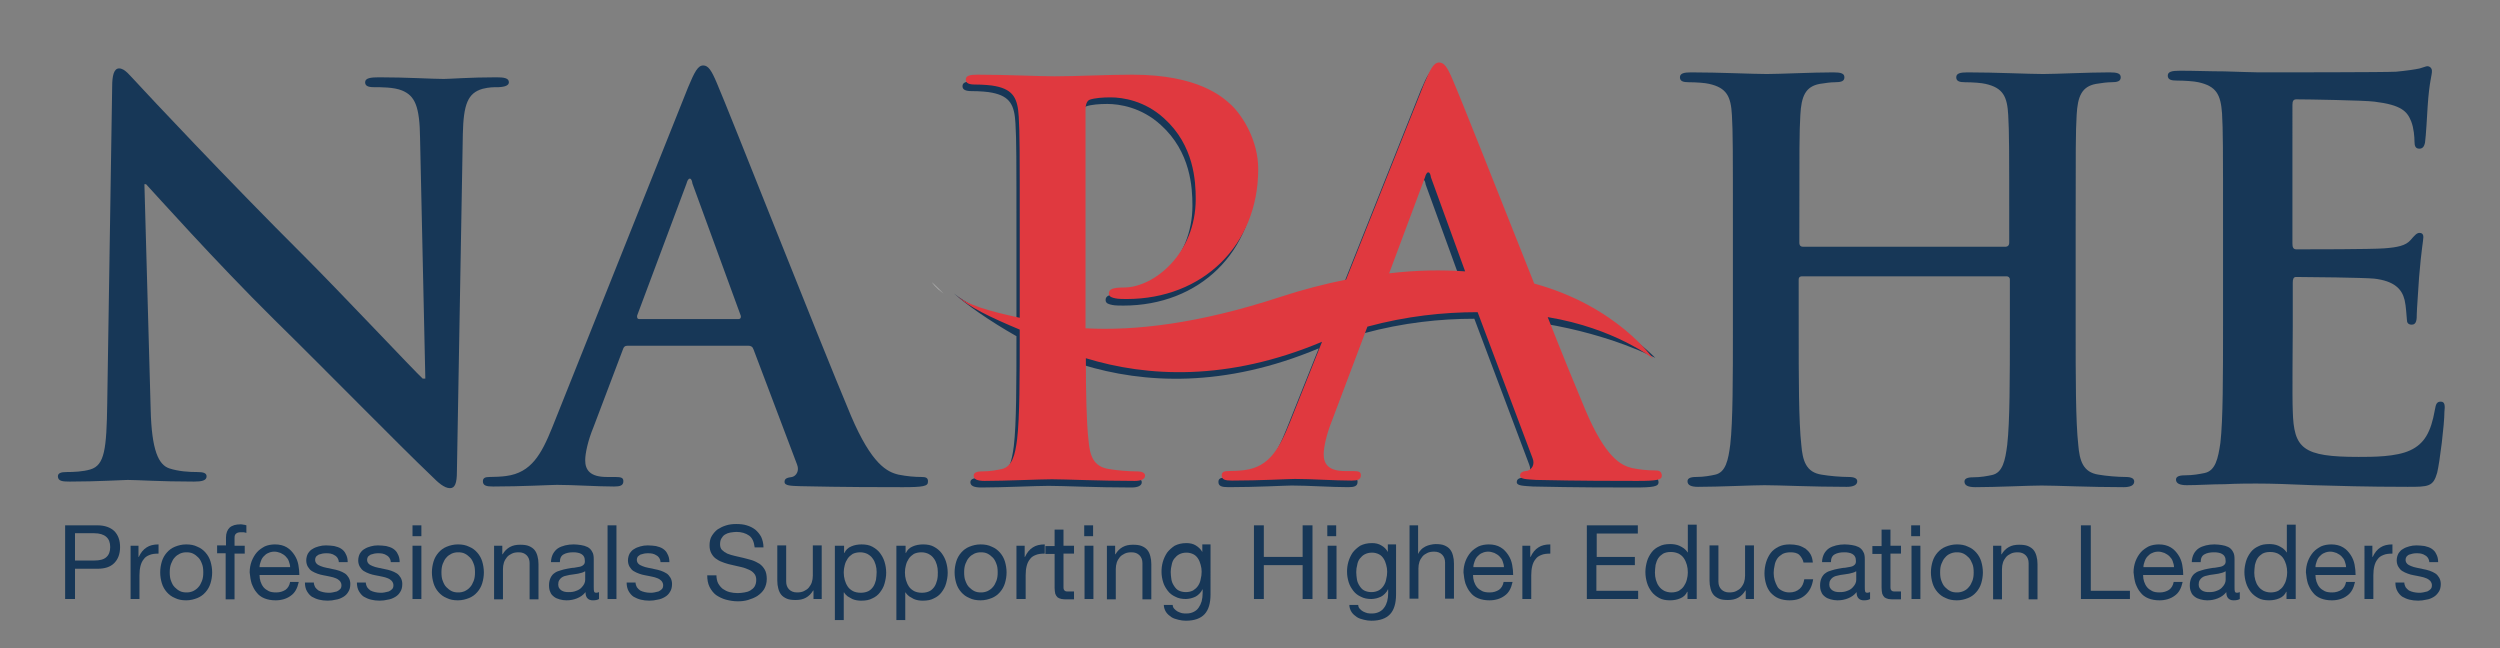
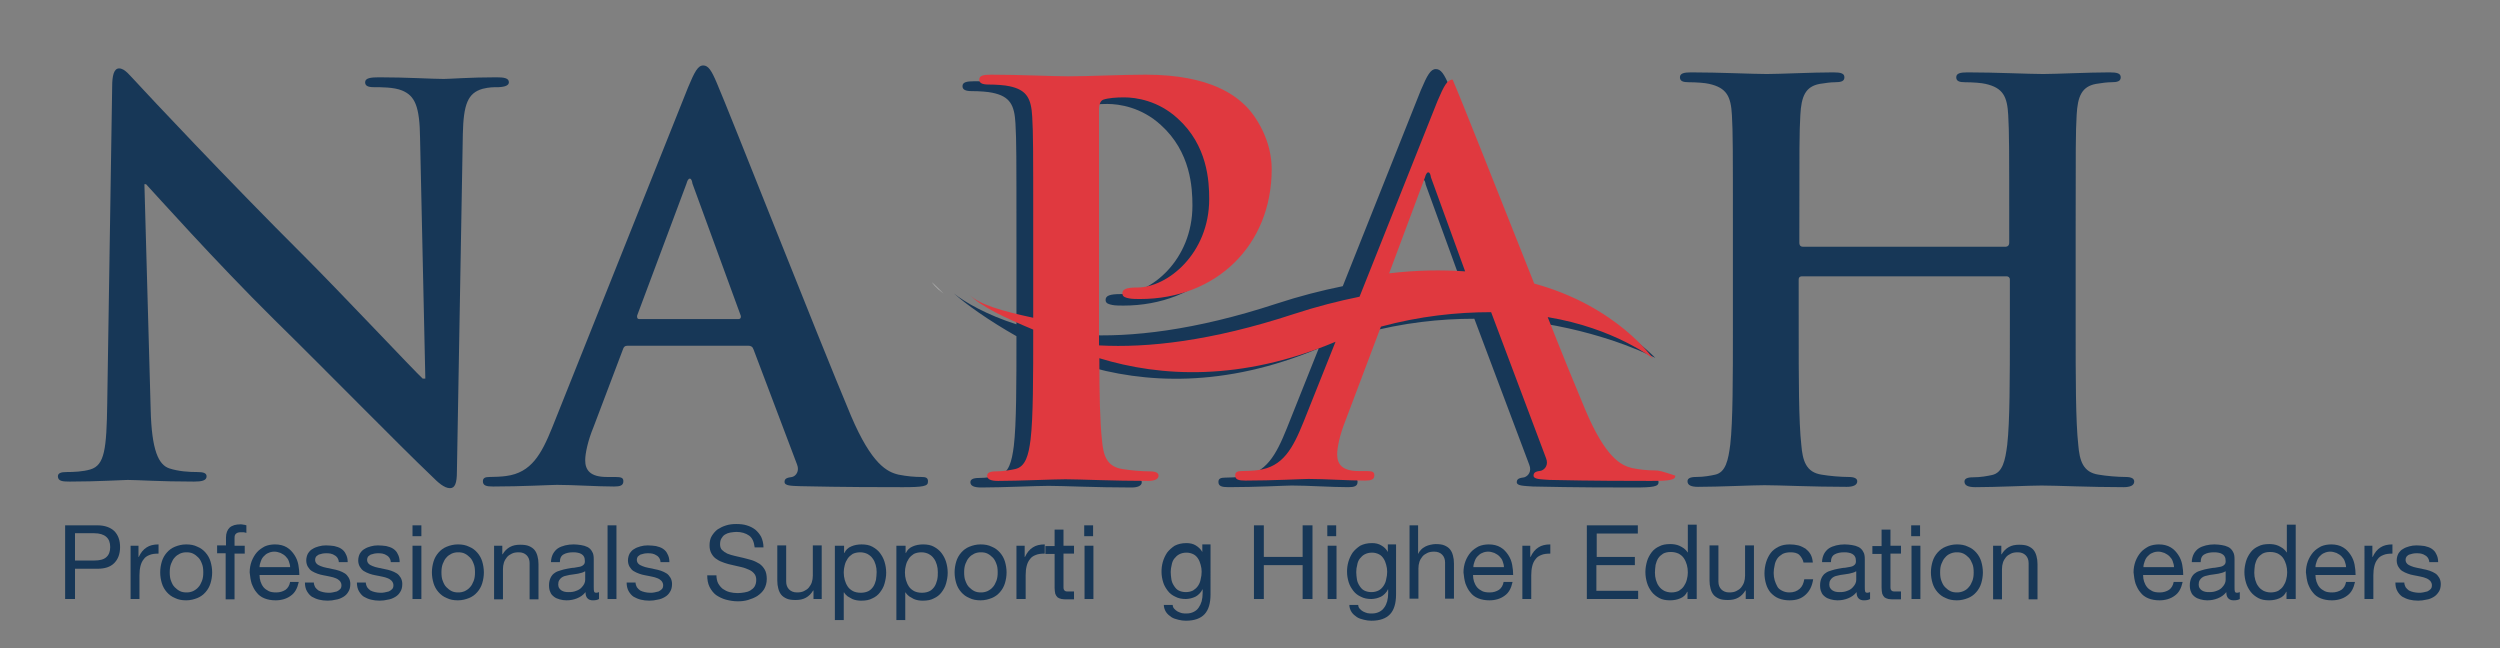
<svg xmlns="http://www.w3.org/2000/svg" version="1.1" x="0px" y="0px" viewBox="0 0 760 197" style="enable-background:new 0 0 760 197;" xml:space="preserve">
  <rect x="0" y="0" width="760" height="197" fill="#808080" stroke="none" />
  <style type="text/css">
	.st0{display:none;fill:#173757;}
	.st1{display:none;fill:#1E2A70;}
	.st2{fill:#FFFFFF;}
	.st3{fill:#E0393F;}
	.st4{fill:#173757;}
</style>
  <g id="Layer_1">
</g>
  <g id="Layer_2">
    <path class="st4" d="M154.7,25c0-1.3-1.6-1.5-3.8-1.5c-8,0-14.2,0.5-16,0.5c-3.4,0-11.3-0.5-19.7-0.5c-2.4,0-4.2,0.2-4.2,1.5   c0,1,0.7,1.5,2.6,1.5c2.3,0,6.2,0,8.6,1c3.9,1.6,5.4,4.7,5.5,14.6l1.6,73h-0.8c-2.8-2.6-24.8-26-35.9-37.1   C68.9,54.4,44.1,27.9,42.2,25.8c-2.8-2.9-4.2-5-6-5c-1.6,0-2.1,2.3-2.1,5.5l-1.5,96.2c-0.2,14.1-0.8,18.9-5.1,20.2   c-2.3,0.7-5.2,0.8-7.3,0.8c-1.6,0-2.6,0.3-2.6,1.3c0,1.5,1.5,1.6,3.6,1.6c8.5,0,16.1-0.5,17.6-0.5c3.1,0,9.6,0.5,20.2,0.5   c2.3,0,3.8-0.3,3.8-1.6c0-1-1-1.3-2.8-1.3c-2.6,0-5.7-0.2-8.5-1.1c-3.3-1.1-5.4-5.4-5.7-18L43.9,56h0.5c2.9,3.1,21,23.4,38.8,41   c17,16.7,37.8,38,48.1,47.8c1.8,1.8,3.7,3.6,5.5,3.6c1.5,0,2.1-1.5,2.1-5l1.8-102.6c0.2-9.1,1.5-12.5,6-13.8c2-0.5,3.3-0.5,4.9-0.5   C153.7,26.4,154.7,25.9,154.7,25z" />
    <path class="st4" d="M280.1,145c-2,0-4.4-0.2-6.9-0.7c-3.5-0.8-8.2-3.1-14.5-17.9c-10.5-25-36.9-92.2-40.8-101.2   c-1.6-3.8-2.6-5.3-4.1-5.3c-1.6,0-2.6,1.8-4.6,6.6l-41.3,103.4c-3.3,8.2-6.4,13.8-14,14.8c-1.3,0.2-3.6,0.3-5.1,0.3   c-1.3,0-2,0.3-2,1.3c0,1.3,1,1.6,3.1,1.6c8.6,0,17.6-0.5,19.4-0.5c5.1,0,12.2,0.5,17.4,0.5c1.8,0,2.8-0.3,2.8-1.6   c0-1-0.5-1.3-2.5-1.3h-2.5c-5.1,0-6.6-2.1-6.6-5.1c0-2,0.8-5.9,2.5-10l8.9-23.5c0.3-1,0.7-1.3,1.5-1.3h36.7c0.8,0,1.3,0.3,1.6,1.2   l13.2,34.9c0.8,2-0.3,3.5-1.5,3.8c-1.6,0.2-2.3,0.5-2.3,1.5c0,1.2,2,1.2,4.9,1.3c13.2,0.3,25.2,0.3,31.1,0.3c6.1,0,7.6-0.3,7.6-1.6   C282.2,145.2,281.4,145,280.1,145z M224.4,97h-30c-0.7,0-0.8-0.5-0.7-1.1l15-40.1c0.2-0.7,0.5-1.5,1-1.5c0.5,0,0.7,0.8,0.8,1.5   L225.2,96C225.3,96.5,225.2,97,224.4,97z" />
    <path class="st4" d="M502,145c-2,0-4.4-0.2-6.8-0.7c-3.4-0.8-8.1-3.1-14.3-17.8c-2.9-6.9-7-16.9-11.4-28.1   c20.5,3.4,33.7,10.4,33.7,10.4s-12.6-13.7-37.8-20.6c-10.7-26.9-22.3-56.3-24.8-62c-1.6-3.8-2.6-5.2-4.1-5.2   c-1.6,0-2.6,1.8-4.6,6.5l-23.7,59.5c-6.4,1.3-13.1,3-20.1,5.3c-25,8.2-44.3,10.3-59.1,9.5c0-0.4,0-0.8,0-1.2V35.4   c0-1.8,0.5-2.8,1.3-3.1c1.5-0.5,3.9-0.7,6.3-0.7c3.7,0,10.4,1,16.3,6.4c9.1,8.2,9.6,19.1,9.6,24.5c0,16.6-12.7,26.9-21.8,26.9   c-3.4,0-4.6,0.5-4.6,1.8c0,1.1,1.1,1.3,2,1.5c0.8,0.2,2.6,0.2,3.4,0.2c23.1,0,40-16.3,40-39.5c0-8.6-4.6-16-8.1-19.4   c-2.6-2.4-9.9-9.3-30.2-9.3c-7.5,0-16.9,0.5-23.6,0.5c-4.6,0-14.8-0.5-23.4-0.5c-2.4,0-3.6,0.3-3.6,1.5c0,1.1,1,1.5,2.8,1.5   c2.3,0,5,0.2,6.3,0.5c5.4,1.1,6.7,3.8,7,9.3c0.3,5.2,0.3,9.8,0.3,34.6v26.5c-8.8-2.8-15.7-6.7-19-9.4c3.5,3.2,10.7,8.3,19,13   c0,14.4,0,26.7-0.8,33.4c-0.6,4.7-1.5,8.3-4.7,9c-1.5,0.3-3.4,0.7-5.9,0.7c-1.9,0-2.6,0.5-2.6,1.3c0,1.1,1.1,1.6,3.3,1.6   c6.5,0,16.7-0.5,20.5-0.5c4.2,0,14.5,0.5,25.2,0.5c1.8,0,3.1-0.5,3.1-1.6c0-0.8-0.8-1.3-2.6-1.3c-2.4,0-6-0.3-8.3-0.7   c-4.9-0.7-5.9-4.2-6.3-8.8c-0.6-5.4-0.8-14.2-0.8-24.9c18.6,5.7,43,7.1,71.8-5c0,0,0,0,0,0l-9.7,24.3c-3.3,8.2-6.3,13.7-13.8,14.7   c-1.3,0.2-3.6,0.3-5,0.3c-1.3,0-2,0.3-2,1.3c0,1.3,1,1.6,3.1,1.6c8.5,0,17.4-0.5,19.2-0.5c5,0,12,0.5,17.2,0.5   c1.8,0,2.8-0.3,2.8-1.6c0-1-0.5-1.3-2.4-1.3h-2.4c-5,0-6.5-2.1-6.5-5.1c0-2,0.8-5.9,2.4-9.9l10.9-28.9c11.8-3.2,23.1-4.4,33.5-4.4   l16.7,44.4c0.8,2-0.3,3.4-1.5,3.8c-1.6,0.2-2.3,0.5-2.3,1.5c0,1.1,2,1.1,4.9,1.3c13,0.3,24.9,0.3,30.7,0.3c6,0,7.5-0.3,7.5-1.6   C504.1,145.2,503.3,145,502,145z M431.6,56.1c0.2-0.7,0.5-1.5,1-1.5c0.5,0,0.7,0.8,0.8,1.5l10.4,28.6c-7.1-0.5-14.8-0.4-23.1,0.6   L431.6,56.1z" />
-     <path class="st3" d="M503,143c-2,0-4.4-0.2-6.8-0.7c-3.4-0.8-8.1-3.1-14.3-17.8c-2.9-6.9-7-16.9-11.4-28.1   c20.5,3.4,32,12.6,32,12.6s-10.9-15.9-36.1-22.8c-10.7-26.9-22.3-56.3-24.8-62c-1.6-3.8-2.6-5.2-4.1-5.2c-1.6,0-2.6,1.8-4.6,6.5   l-23.7,59.5c-6.4,1.3-13.1,3-20.1,5.3c-25,8.2-44.3,10.3-59.1,9.5c0-0.4,0-0.8,0-1.2V33.4c0-1.8,0.5-2.8,1.3-3.1   c1.5-0.5,3.9-0.7,6.3-0.7c3.7,0,10.4,1,16.3,6.4c9.1,8.2,9.6,19.1,9.6,24.5c0,16.6-12.7,26.9-21.8,26.9c-3.4,0-4.6,0.5-4.6,1.8   c0,1.1,1.1,1.3,2,1.5c0.8,0.2,2.6,0.2,3.4,0.2c23.1,0,40-16.3,40-39.5c0-8.6-4.6-16-8.1-19.4c-2.6-2.4-9.9-9.3-30.2-9.3   c-7.5,0-16.9,0.5-23.6,0.5c-4.6,0-14.8-0.5-23.4-0.5c-2.4,0-3.6,0.3-3.6,1.5c0,1.1,1,1.5,2.8,1.5c2.3,0,5,0.2,6.3,0.5   c5.4,1.1,6.7,3.8,7,9.3c0.3,5.2,0.3,9.8,0.3,34.6v26.5c-9.3-2-16.4-4-19.4-7c3.7,3.7,10.8,7,19.4,10.6c0,14.4,0,26.7-0.8,33.4   c-0.6,4.7-1.5,8.3-4.7,9c-1.5,0.3-3.4,0.7-5.9,0.7c-1.9,0-2.6,0.5-2.6,1.3c0,1.1,1.1,1.6,3.3,1.6c6.5,0,16.7-0.5,20.5-0.5   c4.2,0,14.5,0.5,25.2,0.5c1.8,0,3.1-0.5,3.1-1.6c0-0.8-0.8-1.3-2.6-1.3c-2.4,0-6-0.3-8.3-0.7c-4.9-0.7-5.9-4.2-6.3-8.8   c-0.6-5.4-0.8-14.2-0.8-24.9c18.6,5.7,43,7.1,71.8-5c0,0,0,0,0,0l-9.7,24.3c-3.3,8.2-6.3,13.7-13.8,14.7c-1.3,0.2-3.6,0.3-5,0.3   c-1.3,0-2,0.3-2,1.3c0,1.3,1,1.6,3.1,1.6c8.5,0,17.4-0.5,19.2-0.5c5,0,12,0.5,17.2,0.5c1.8,0,2.8-0.3,2.8-1.6c0-1-0.5-1.3-2.4-1.3   h-2.4c-5,0-6.5-2.1-6.5-5.1c0-2,0.8-5.9,2.4-9.9l10.9-28.9c11.8-3.2,23.1-4.4,33.5-4.4l16.7,44.4c0.8,2-0.3,3.4-1.5,3.8   c-1.6,0.2-2.3,0.5-2.3,1.5c0,1.1,2,1.1,4.9,1.3c13,0.3,24.9,0.3,30.7,0.3c6,0,7.5-0.3,7.5-1.6C505.1,143.2,504.3,143,503,143z    M433.2,53.9c0.2-0.7,0.5-1.5,1-1.5c0.5,0,0.7,0.8,0.8,1.5l10.4,28.6c-7.1-0.5-14.8-0.4-23.1,0.6L433.2,53.9z" />
+     <path class="st3" d="M503,143c-2,0-4.4-0.2-6.8-0.7c-3.4-0.8-8.1-3.1-14.3-17.8c-2.9-6.9-7-16.9-11.4-28.1   c20.5,3.4,32,12.6,32,12.6s-10.9-15.9-36.1-22.8c-10.7-26.9-22.3-56.3-24.8-62c-1.6,0-2.6,1.8-4.6,6.5   l-23.7,59.5c-6.4,1.3-13.1,3-20.1,5.3c-25,8.2-44.3,10.3-59.1,9.5c0-0.4,0-0.8,0-1.2V33.4c0-1.8,0.5-2.8,1.3-3.1   c1.5-0.5,3.9-0.7,6.3-0.7c3.7,0,10.4,1,16.3,6.4c9.1,8.2,9.6,19.1,9.6,24.5c0,16.6-12.7,26.9-21.8,26.9c-3.4,0-4.6,0.5-4.6,1.8   c0,1.1,1.1,1.3,2,1.5c0.8,0.2,2.6,0.2,3.4,0.2c23.1,0,40-16.3,40-39.5c0-8.6-4.6-16-8.1-19.4c-2.6-2.4-9.9-9.3-30.2-9.3   c-7.5,0-16.9,0.5-23.6,0.5c-4.6,0-14.8-0.5-23.4-0.5c-2.4,0-3.6,0.3-3.6,1.5c0,1.1,1,1.5,2.8,1.5c2.3,0,5,0.2,6.3,0.5   c5.4,1.1,6.7,3.8,7,9.3c0.3,5.2,0.3,9.8,0.3,34.6v26.5c-9.3-2-16.4-4-19.4-7c3.7,3.7,10.8,7,19.4,10.6c0,14.4,0,26.7-0.8,33.4   c-0.6,4.7-1.5,8.3-4.7,9c-1.5,0.3-3.4,0.7-5.9,0.7c-1.9,0-2.6,0.5-2.6,1.3c0,1.1,1.1,1.6,3.3,1.6c6.5,0,16.7-0.5,20.5-0.5   c4.2,0,14.5,0.5,25.2,0.5c1.8,0,3.1-0.5,3.1-1.6c0-0.8-0.8-1.3-2.6-1.3c-2.4,0-6-0.3-8.3-0.7c-4.9-0.7-5.9-4.2-6.3-8.8   c-0.6-5.4-0.8-14.2-0.8-24.9c18.6,5.7,43,7.1,71.8-5c0,0,0,0,0,0l-9.7,24.3c-3.3,8.2-6.3,13.7-13.8,14.7c-1.3,0.2-3.6,0.3-5,0.3   c-1.3,0-2,0.3-2,1.3c0,1.3,1,1.6,3.1,1.6c8.5,0,17.4-0.5,19.2-0.5c5,0,12,0.5,17.2,0.5c1.8,0,2.8-0.3,2.8-1.6c0-1-0.5-1.3-2.4-1.3   h-2.4c-5,0-6.5-2.1-6.5-5.1c0-2,0.8-5.9,2.4-9.9l10.9-28.9c11.8-3.2,23.1-4.4,33.5-4.4l16.7,44.4c0.8,2-0.3,3.4-1.5,3.8   c-1.6,0.2-2.3,0.5-2.3,1.5c0,1.1,2,1.1,4.9,1.3c13,0.3,24.9,0.3,30.7,0.3c6,0,7.5-0.3,7.5-1.6C505.1,143.2,504.3,143,503,143z    M433.2,53.9c0.2-0.7,0.5-1.5,1-1.5c0.5,0,0.7,0.8,0.8,1.5l10.4,28.6c-7.1-0.5-14.8-0.4-23.1,0.6L433.2,53.9z" />
    <path class="st4" d="M646.2,145c-2.4,0-5.9-0.3-8.2-0.7c-4.8-0.7-5.8-4.3-6.2-9c-0.8-7.2-0.8-20.3-0.8-35.7V70.3   c0-25.3,0-30,0.3-35.3c0.3-5.8,1.6-8.7,5.9-9.5c1.9-0.3,3.4-0.5,4.6-0.5c1.9,0,2.9-0.3,2.9-1.5c0-1.2-1.1-1.5-3.4-1.5   c-6.2,0-16.3,0.5-20.2,0.5c-4.3,0-14.4-0.5-23-0.5c-2.2,0-3.4,0.3-3.4,1.5c0,1.2,1,1.5,2.7,1.5c2.2,0,5,0.2,6.2,0.5   c5.3,1.2,6.6,3.8,6.9,9.5c0.3,5.3,0.3,10,0.3,35.3v3.5c0,0.8-0.5,1.2-1,1.2H548c-0.5,0-1-0.3-1-1.2v-3.5c0-25.3,0-30,0.3-35.3   c0.3-5.8,1.6-8.7,5.9-9.5c1.9-0.3,3.4-0.5,4.6-0.5c1.9,0,2.9-0.3,2.9-1.5c0-1.2-1.1-1.5-3.4-1.5c-6.2,0-16.3,0.5-20.2,0.5   c-4.3,0-14.4-0.5-23-0.5c-2.2,0-3.4,0.3-3.4,1.5c0,1.2,1,1.5,2.7,1.5c2.2,0,5,0.2,6.2,0.5c5.3,1.2,6.6,3.8,6.9,9.5   c0.3,5.3,0.3,10,0.3,35.3v29.3c0,15.3,0,28.5-0.8,35.5c-0.6,4.8-1.4,8.5-4.6,9.2c-1.4,0.3-3.4,0.7-5.8,0.7c-1.9,0-2.6,0.5-2.6,1.3   c0,1.2,1.1,1.7,3.2,1.7c6.4,0,16.5-0.5,20.2-0.5c4.5,0,14.6,0.5,25,0.5c1.9,0,3.2-0.5,3.2-1.7c0-0.8-0.8-1.3-2.6-1.3   c-2.4,0-5.9-0.3-8.2-0.7c-4.8-0.7-5.8-4.3-6.2-9c-0.8-7.2-0.8-20.3-0.8-35.7V85c0-0.8,0.5-1,1-1H610c0.5,0,1,0.3,1,1v14.7   c0,15.3,0,28.5-0.8,35.5c-0.6,4.8-1.4,8.5-4.6,9.2c-1.4,0.3-3.4,0.7-5.8,0.7c-1.9,0-2.6,0.5-2.6,1.3c0,1.2,1.1,1.7,3.4,1.7   c6.2,0,16.3-0.5,20-0.5c4.5,0,14.6,0.5,25,0.5c1.9,0,3.2-0.5,3.2-1.7C648.8,145.5,648,145,646.2,145z" />
-     <path class="st4" d="M742,122.1c-1.2,0-1.5,0.7-1.8,2.5c-1.2,6.8-3.2,10.3-7.5,12.3c-4.3,2-11.3,2-15.7,2c-17,0-19.7-2.5-20-14   c-0.2-4.8,0-20.2,0-25.8V85.9c0-1,0.2-1.7,1-1.7c4,0,20.5,0.2,23.7,0.5c6.2,0.7,8.5,3.2,9.3,6.5c0.5,2.2,0.5,4.3,0.7,6   c0,0.8,0.3,1.5,1.5,1.5c1.5,0,1.5-1.8,1.5-3.2c0-1.2,0.5-7.8,0.7-11.2c0.7-8.5,1.3-11.2,1.3-12.2c0-1-0.5-1.3-1.2-1.3   c-0.8,0-1.5,0.8-2.7,2.2c-1.5,1.7-4,2.2-8,2.5c-3.8,0.3-23,0.3-26.7,0.3c-1,0-1.2-0.7-1.2-1.8V31.9c0-1.2,0.3-1.7,1.2-1.7   c3.3,0,20.8,0.3,23.7,0.7c8.3,1,10,3,11.2,6c0.8,2,1,4.8,1,6c0,1.5,0.3,2.3,1.5,2.3s1.5-1,1.7-1.8c0.3-2,0.7-9.3,0.8-11   c0.5-7.8,1.4-9.7,1.3-10.9c0-0.9-0.9-1.6-1.8-1.3c-0.6,0.2-1.3,0.4-1.9,0.6c-1.3,0.3-4,0.7-7.2,1c-3.2,0.2-36.3,0.2-41.7,0.2   c-2.3,0-6.2-0.2-10.5-0.3c-4.2,0-9-0.2-13.5-0.2c-2.5,0-3.7,0.3-3.7,1.5c0,1.2,1,1.5,2.8,1.5c2.3,0,5.2,0.2,6.5,0.5   c5.5,1.2,6.8,3.8,7.2,9.5c0.3,5.3,0.3,10,0.3,35.3v29.3c0,15.3,0,28.5-0.8,35.5c-0.7,4.8-1.5,8.5-4.8,9.2c-1.5,0.3-3.5,0.7-6,0.7   c-2,0-2.7,0.5-2.7,1.3c0,1.2,1.2,1.7,3.3,1.7c3.3,0,7.7-0.3,11.5-0.3c4-0.2,7.7-0.2,9.5-0.2c5,0,10.2,0.2,17.3,0.5   c7.2,0.2,16.3,0.5,28.8,0.5c6.3,0,7.8,0,9-4.3c0.8-3.3,2.2-14.7,2.2-18.5C743.3,123.4,743.3,122.1,742,122.1z" />
    <path class="st2" d="M283.3,85.8c0,0,1.1,1.5,3.6,3.5C284.6,87.2,283.3,85.8,283.3,85.8z" />
    <g>
      <path class="st4" d="M19.8,159.7h9.8c2.2,0,3.9,0.6,5.1,1.7c1.2,1.2,1.8,2.8,1.8,4.9s-0.6,3.7-1.8,4.9c-1.2,1.2-2.9,1.7-5.1,1.7    h-6.8v9.2h-3V159.7z M22.8,170.4h5.8c1.7,0,2.9-0.3,3.7-1c0.8-0.7,1.2-1.7,1.2-3.1s-0.4-2.4-1.2-3.1c-0.8-0.7-2-1.1-3.7-1.1h-5.8    V170.4z" />
      <path class="st4" d="M39.6,165.9h2.5v3.4h0.1c0.6-1.3,1.4-2.3,2.4-2.9c0.9-0.6,2.1-0.9,3.6-0.9v2.8c-1.1,0-2,0.1-2.7,0.4    c-0.8,0.3-1.4,0.7-1.8,1.3c-0.5,0.6-0.8,1.3-1,2.1c-0.2,0.8-0.3,1.7-0.3,2.8v7.2h-2.7V165.9z" />
      <path class="st4" d="M48.7,174c0-1.2,0.2-2.3,0.5-3.3s0.8-1.9,1.5-2.7s1.5-1.4,2.5-1.8c1-0.4,2.1-0.7,3.4-0.7    c1.3,0,2.4,0.2,3.4,0.7c1,0.4,1.8,1,2.5,1.8s1.2,1.7,1.5,2.7s0.5,2.2,0.5,3.3c0,1.2-0.2,2.3-0.5,3.3c-0.3,1-0.8,1.9-1.5,2.7    c-0.7,0.8-1.5,1.4-2.5,1.8c-1,0.4-2.1,0.7-3.4,0.7c-1.3,0-2.4-0.2-3.4-0.7c-1-0.4-1.8-1-2.5-1.8c-0.7-0.8-1.2-1.7-1.5-2.7    C48.9,176.3,48.7,175.2,48.7,174z M51.6,174c0,1,0.1,1.9,0.4,2.6c0.3,0.8,0.6,1.4,1.1,1.9c0.5,0.5,1,0.9,1.6,1.2    c0.6,0.3,1.3,0.4,2,0.4c0.7,0,1.3-0.1,2-0.4c0.6-0.3,1.2-0.7,1.6-1.2c0.5-0.5,0.8-1.2,1.1-1.9c0.3-0.8,0.4-1.6,0.4-2.6    s-0.1-1.9-0.4-2.6c-0.3-0.8-0.6-1.4-1.1-1.9c-0.5-0.5-1-0.9-1.6-1.2c-0.6-0.3-1.3-0.4-2-0.4c-0.7,0-1.3,0.1-2,0.4    c-0.6,0.3-1.2,0.7-1.6,1.2c-0.5,0.5-0.8,1.2-1.1,1.9C51.7,172.2,51.6,173,51.6,174z" />
      <path class="st4" d="M68.7,168.2H66v-2.4h2.7v-2.4c0-1.3,0.4-2.3,1.1-3c0.8-0.7,1.9-1,3.3-1c0.3,0,0.5,0,0.9,0.1    c0.3,0,0.6,0.1,0.9,0.2v2.3c-0.2-0.1-0.5-0.1-0.8-0.2c-0.3,0-0.5,0-0.8,0c-0.6,0-1.2,0.1-1.5,0.4c-0.4,0.3-0.5,0.7-0.5,1.4v2.3    h3.1v2.4h-3.1v13.9h-2.7V168.2z" />
      <path class="st4" d="M90.8,177c-0.4,1.8-1.1,3.2-2.4,4.1c-1.2,0.9-2.8,1.4-4.6,1.4c-1.3,0-2.4-0.2-3.4-0.6c-1-0.4-1.8-1-2.4-1.8    c-0.7-0.8-1.1-1.7-1.5-2.7c-0.3-1-0.5-2.2-0.6-3.4c0-1.2,0.2-2.3,0.6-3.4c0.4-1,0.9-1.9,1.6-2.7c0.7-0.8,1.5-1.3,2.4-1.8    c0.9-0.4,2-0.6,3.1-0.6c1.4,0,2.6,0.3,3.6,0.9s1.7,1.4,2.3,2.3c0.6,0.9,1,1.9,1.2,3c0.2,1.1,0.3,2.1,0.3,3.1H78.9    c0,0.7,0.1,1.4,0.3,2c0.2,0.6,0.5,1.2,0.9,1.7s1,0.9,1.6,1.2c0.6,0.3,1.4,0.4,2.3,0.4c1.1,0,2-0.3,2.8-0.8    c0.7-0.5,1.2-1.3,1.4-2.4H90.8z M88.2,172.4c0-0.6-0.2-1.2-0.4-1.8c-0.2-0.6-0.6-1.1-1-1.5c-0.4-0.4-0.9-0.7-1.5-1    c-0.6-0.2-1.2-0.4-1.8-0.4c-0.7,0-1.3,0.1-1.9,0.4c-0.6,0.2-1,0.6-1.4,1s-0.7,0.9-0.9,1.5c-0.2,0.6-0.4,1.1-0.4,1.8H88.2z" />
      <path class="st4" d="M95.4,177c0,0.6,0.2,1.1,0.4,1.5c0.3,0.4,0.6,0.7,1,1c0.4,0.2,0.9,0.4,1.4,0.5c0.5,0.1,1,0.2,1.6,0.2    c0.4,0,0.9,0,1.3-0.1c0.5-0.1,0.9-0.2,1.3-0.3c0.4-0.2,0.7-0.4,1-0.7c0.3-0.3,0.4-0.7,0.4-1.2c0-0.5-0.2-0.9-0.5-1.3    c-0.3-0.3-0.7-0.6-1.2-0.8c-0.5-0.2-1.1-0.4-1.7-0.5c-0.6-0.1-1.3-0.3-2-0.4s-1.3-0.3-1.9-0.5c-0.6-0.2-1.2-0.5-1.7-0.8    c-0.5-0.3-0.9-0.8-1.2-1.3c-0.3-0.5-0.5-1.2-0.5-1.9c0-0.8,0.2-1.5,0.5-2.1c0.4-0.6,0.8-1.1,1.4-1.4c0.6-0.4,1.2-0.6,1.9-0.8    c0.7-0.2,1.4-0.3,2.2-0.3c0.9,0,1.7,0.1,2.5,0.2c0.8,0.2,1.5,0.4,2.1,0.8s1.1,0.9,1.4,1.6c0.4,0.7,0.6,1.5,0.6,2.5h-2.7    c0-0.5-0.2-1-0.4-1.3s-0.5-0.6-0.9-0.8c-0.3-0.2-0.7-0.4-1.2-0.5c-0.4-0.1-0.9-0.1-1.3-0.1c-0.4,0-0.8,0-1.2,0.1    c-0.4,0.1-0.8,0.2-1.1,0.3c-0.3,0.2-0.6,0.4-0.8,0.6c-0.2,0.3-0.3,0.6-0.3,1c0,0.5,0.2,0.9,0.5,1.2c0.3,0.3,0.7,0.5,1.2,0.7    c0.5,0.2,1.1,0.4,1.7,0.5c0.6,0.1,1.3,0.3,1.9,0.4c0.7,0.1,1.3,0.3,2,0.5c0.6,0.2,1.2,0.5,1.7,0.8c0.5,0.3,0.9,0.8,1.2,1.3    c0.3,0.5,0.5,1.2,0.5,1.9c0,1-0.2,1.8-0.6,2.4c-0.4,0.7-0.9,1.2-1.6,1.6c-0.7,0.4-1.4,0.7-2.2,0.8c-0.8,0.2-1.6,0.3-2.5,0.3    c-0.9,0-1.8-0.1-2.6-0.3c-0.8-0.2-1.5-0.5-2.2-0.9c-0.6-0.4-1.1-1-1.5-1.7s-0.6-1.6-0.6-2.6H95.4z" />
      <path class="st4" d="M111.2,177c0,0.6,0.2,1.1,0.4,1.5c0.3,0.4,0.6,0.7,1,1c0.4,0.2,0.9,0.4,1.4,0.5c0.5,0.1,1,0.2,1.6,0.2    c0.4,0,0.9,0,1.3-0.1c0.5-0.1,0.9-0.2,1.3-0.3c0.4-0.2,0.7-0.4,1-0.7c0.3-0.3,0.4-0.7,0.4-1.2c0-0.5-0.2-0.9-0.5-1.3    c-0.3-0.3-0.7-0.6-1.2-0.8c-0.5-0.2-1.1-0.4-1.7-0.5c-0.6-0.1-1.3-0.3-2-0.4s-1.3-0.3-1.9-0.5c-0.6-0.2-1.2-0.5-1.7-0.8    c-0.5-0.3-0.9-0.8-1.2-1.3c-0.3-0.5-0.5-1.2-0.5-1.9c0-0.8,0.2-1.5,0.5-2.1c0.4-0.6,0.8-1.1,1.4-1.4c0.6-0.4,1.2-0.6,1.9-0.8    c0.7-0.2,1.4-0.3,2.2-0.3c0.9,0,1.7,0.1,2.5,0.2c0.8,0.2,1.5,0.4,2.1,0.8s1.1,0.9,1.4,1.6c0.4,0.7,0.6,1.5,0.6,2.5h-2.7    c0-0.5-0.2-1-0.4-1.3s-0.5-0.6-0.9-0.8c-0.3-0.2-0.7-0.4-1.2-0.5c-0.4-0.1-0.9-0.1-1.3-0.1c-0.4,0-0.8,0-1.2,0.1    c-0.4,0.1-0.8,0.2-1.1,0.3c-0.3,0.2-0.6,0.4-0.8,0.6c-0.2,0.3-0.3,0.6-0.3,1c0,0.5,0.2,0.9,0.5,1.2c0.3,0.3,0.7,0.5,1.2,0.7    c0.5,0.2,1.1,0.4,1.7,0.5c0.6,0.1,1.3,0.3,1.9,0.4c0.7,0.1,1.3,0.3,2,0.5c0.6,0.2,1.2,0.5,1.7,0.8c0.5,0.3,0.9,0.8,1.2,1.3    c0.3,0.5,0.5,1.2,0.5,1.9c0,1-0.2,1.8-0.6,2.4c-0.4,0.7-0.9,1.2-1.6,1.6c-0.7,0.4-1.4,0.7-2.2,0.8c-0.8,0.2-1.6,0.3-2.5,0.3    c-0.9,0-1.8-0.1-2.6-0.3c-0.8-0.2-1.5-0.5-2.2-0.9c-0.6-0.4-1.1-1-1.5-1.7s-0.6-1.6-0.6-2.6H111.2z" />
      <path class="st4" d="M128.1,163h-2.7v-3.3h2.7V163z M125.4,165.9h2.7v16.2h-2.7V165.9z" />
      <path class="st4" d="M131.3,174c0-1.2,0.2-2.3,0.5-3.3s0.8-1.9,1.5-2.7s1.5-1.4,2.5-1.8c1-0.4,2.1-0.7,3.4-0.7    c1.3,0,2.4,0.2,3.4,0.7c1,0.4,1.8,1,2.5,1.8s1.2,1.7,1.5,2.7s0.5,2.2,0.5,3.3c0,1.2-0.2,2.3-0.5,3.3c-0.3,1-0.8,1.9-1.5,2.7    c-0.7,0.8-1.5,1.4-2.5,1.8c-1,0.4-2.1,0.7-3.4,0.7c-1.3,0-2.4-0.2-3.4-0.7c-1-0.4-1.8-1-2.5-1.8c-0.7-0.8-1.2-1.7-1.5-2.7    C131.5,176.3,131.3,175.2,131.3,174z M134.2,174c0,1,0.1,1.9,0.4,2.6c0.3,0.8,0.6,1.4,1.1,1.9c0.5,0.5,1,0.9,1.6,1.2    c0.6,0.3,1.3,0.4,2,0.4c0.7,0,1.3-0.1,2-0.4c0.6-0.3,1.2-0.7,1.6-1.2c0.5-0.5,0.8-1.2,1.1-1.9c0.3-0.8,0.4-1.6,0.4-2.6    s-0.1-1.9-0.4-2.6c-0.3-0.8-0.6-1.4-1.1-1.9c-0.5-0.5-1-0.9-1.6-1.2c-0.6-0.3-1.3-0.4-2-0.4c-0.7,0-1.3,0.1-2,0.4    c-0.6,0.3-1.2,0.7-1.6,1.2c-0.5,0.5-0.8,1.2-1.1,1.9C134.3,172.2,134.2,173,134.2,174z" />
      <path class="st4" d="M150.2,165.9h2.5v2.6h0.1c0.6-1,1.3-1.7,2.2-2.2c0.9-0.5,1.9-0.7,3.1-0.7c1.1,0,2,0.1,2.7,0.4    c0.7,0.3,1.3,0.7,1.7,1.2c0.4,0.5,0.7,1.1,0.9,1.9c0.2,0.7,0.3,1.5,0.3,2.4v10.7H161v-11c0-1-0.3-1.8-0.9-2.4    c-0.6-0.6-1.4-0.9-2.4-0.9c-0.8,0-1.5,0.1-2.1,0.4c-0.6,0.3-1.1,0.6-1.5,1.1c-0.4,0.5-0.7,1-0.9,1.6c-0.2,0.6-0.3,1.3-0.3,2v9.2    h-2.7V165.9z" />
      <path class="st4" d="M182.1,182.1c-0.5,0.3-1.1,0.4-1.9,0.4c-0.7,0-1.2-0.2-1.6-0.6c-0.4-0.4-0.6-1-0.6-1.9    c-0.7,0.9-1.6,1.5-2.6,1.9s-2,0.6-3.2,0.6c-0.7,0-1.4-0.1-2.1-0.3c-0.7-0.2-1.2-0.4-1.7-0.8c-0.5-0.4-0.9-0.8-1.1-1.4    c-0.3-0.6-0.4-1.3-0.4-2.1c0-0.9,0.2-1.7,0.5-2.3c0.3-0.6,0.7-1.1,1.2-1.4c0.5-0.4,1.1-0.6,1.8-0.8c0.7-0.2,1.3-0.4,2-0.5    c0.7-0.1,1.4-0.3,2.1-0.3c0.7-0.1,1.2-0.2,1.7-0.3c0.5-0.1,0.9-0.3,1.2-0.6s0.4-0.6,0.4-1.1c0-0.6-0.1-1.1-0.3-1.4    c-0.2-0.4-0.5-0.6-0.8-0.8s-0.7-0.3-1.2-0.4c-0.4-0.1-0.9-0.1-1.3-0.1c-1.1,0-2.1,0.2-2.8,0.6c-0.8,0.4-1.2,1.2-1.2,2.4h-2.7    c0-1,0.3-1.9,0.6-2.5c0.4-0.7,0.9-1.3,1.5-1.7s1.4-0.7,2.2-0.9s1.7-0.3,2.6-0.3c0.7,0,1.5,0.1,2.2,0.2c0.7,0.1,1.4,0.3,2,0.6    c0.6,0.3,1.1,0.8,1.4,1.4c0.4,0.6,0.5,1.4,0.5,2.3v8.4c0,0.6,0,1.1,0.1,1.4c0.1,0.3,0.3,0.4,0.7,0.4c0.3,0,0.5-0.1,0.8-0.2V182.1z     M177.8,173.7c-0.3,0.2-0.6,0.3-0.9,0.4c-0.4,0.1-0.8,0.2-1.2,0.3c-0.4,0.1-0.9,0.1-1.3,0.2c-0.5,0.1-0.9,0.1-1.4,0.2    c-0.4,0.1-0.9,0.2-1.3,0.3c-0.4,0.1-0.7,0.3-1,0.5c-0.3,0.2-0.5,0.5-0.7,0.8c-0.2,0.3-0.3,0.8-0.3,1.3c0,0.4,0.1,0.8,0.3,1.1    c0.2,0.3,0.4,0.5,0.7,0.7s0.6,0.3,1,0.4c0.4,0.1,0.8,0.1,1.2,0.1c0.9,0,1.6-0.1,2.3-0.4c0.6-0.2,1.1-0.5,1.5-0.9    c0.4-0.4,0.7-0.8,0.9-1.2c0.2-0.4,0.3-0.8,0.3-1.2V173.7z" />
      <path class="st4" d="M184.7,159.7h2.7v22.4h-2.7V159.7z" />
      <path class="st4" d="M193.2,177c0,0.6,0.2,1.1,0.4,1.5c0.3,0.4,0.6,0.7,1,1c0.4,0.2,0.9,0.4,1.4,0.5c0.5,0.1,1,0.2,1.6,0.2    c0.4,0,0.9,0,1.3-0.1c0.5-0.1,0.9-0.2,1.3-0.3c0.4-0.2,0.7-0.4,1-0.7c0.3-0.3,0.4-0.7,0.4-1.2c0-0.5-0.2-0.9-0.5-1.3    c-0.3-0.3-0.7-0.6-1.2-0.8c-0.5-0.2-1.1-0.4-1.7-0.5c-0.6-0.1-1.3-0.3-2-0.4s-1.3-0.3-1.9-0.5c-0.6-0.2-1.2-0.5-1.7-0.8    c-0.5-0.3-0.9-0.8-1.2-1.3c-0.3-0.5-0.5-1.2-0.5-1.9c0-0.8,0.2-1.5,0.5-2.1c0.4-0.6,0.8-1.1,1.4-1.4c0.6-0.4,1.2-0.6,1.9-0.8    c0.7-0.2,1.4-0.3,2.2-0.3c0.9,0,1.7,0.1,2.5,0.2c0.8,0.2,1.5,0.4,2.1,0.8s1.1,0.9,1.4,1.6c0.4,0.7,0.6,1.5,0.6,2.5h-2.7    c0-0.5-0.2-1-0.4-1.3s-0.5-0.6-0.9-0.8c-0.3-0.2-0.7-0.4-1.2-0.5c-0.4-0.1-0.9-0.1-1.3-0.1c-0.4,0-0.8,0-1.2,0.1    c-0.4,0.1-0.8,0.2-1.1,0.3c-0.3,0.2-0.6,0.4-0.8,0.6c-0.2,0.3-0.3,0.6-0.3,1c0,0.5,0.2,0.9,0.5,1.2c0.3,0.3,0.7,0.5,1.2,0.7    c0.5,0.2,1.1,0.4,1.7,0.5c0.6,0.1,1.3,0.3,1.9,0.4c0.7,0.1,1.3,0.3,2,0.5c0.6,0.2,1.2,0.5,1.7,0.8c0.5,0.3,0.9,0.8,1.2,1.3    c0.3,0.5,0.5,1.2,0.5,1.9c0,1-0.2,1.8-0.6,2.4c-0.4,0.7-0.9,1.2-1.6,1.6c-0.7,0.4-1.4,0.7-2.2,0.8c-0.8,0.2-1.6,0.3-2.5,0.3    c-0.9,0-1.8-0.1-2.6-0.3c-0.8-0.2-1.5-0.5-2.2-0.9c-0.6-0.4-1.1-1-1.5-1.7s-0.6-1.6-0.6-2.6H193.2z" />
      <path class="st4" d="M229.4,166.3c-0.2-1.6-0.7-2.8-1.7-3.5c-1-0.7-2.3-1.1-3.8-1.1c-0.6,0-1.2,0.1-1.9,0.2    c-0.6,0.1-1.1,0.3-1.6,0.6c-0.5,0.3-0.8,0.7-1.1,1.2s-0.4,1.1-0.4,1.8c0,0.7,0.2,1.3,0.6,1.7c0.4,0.4,1,0.8,1.6,1.1    c0.7,0.3,1.5,0.5,2.3,0.7c0.9,0.2,1.7,0.4,2.6,0.6c0.9,0.2,1.8,0.5,2.6,0.7c0.9,0.3,1.6,0.7,2.3,1.1c0.7,0.5,1.2,1.1,1.6,1.8    c0.4,0.7,0.6,1.7,0.6,2.8c0,1.2-0.3,2.2-0.8,3.1c-0.5,0.8-1.2,1.5-2.1,2.1c-0.8,0.5-1.8,0.9-2.8,1.2c-1,0.3-2.1,0.4-3.1,0.4    c-1.3,0-2.4-0.2-3.6-0.5c-1.1-0.3-2.1-0.8-3-1.4c-0.8-0.6-1.5-1.5-2-2.5c-0.5-1-0.7-2.2-0.7-3.5h2.8c0,0.9,0.2,1.8,0.5,2.4    c0.4,0.7,0.8,1.2,1.4,1.7c0.6,0.4,1.3,0.8,2.1,1c0.8,0.2,1.6,0.3,2.5,0.3c0.7,0,1.3-0.1,2-0.2s1.3-0.3,1.8-0.6    c0.5-0.3,1-0.7,1.3-1.2c0.3-0.5,0.5-1.2,0.5-2c0-0.8-0.2-1.4-0.6-1.9c-0.4-0.5-0.9-0.9-1.6-1.2s-1.4-0.6-2.3-0.8    c-0.9-0.2-1.7-0.4-2.6-0.6c-0.9-0.2-1.8-0.4-2.6-0.7c-0.9-0.3-1.6-0.6-2.3-1.1c-0.7-0.4-1.2-1-1.6-1.7c-0.4-0.7-0.6-1.5-0.6-2.5    c0-1.1,0.2-2.1,0.7-2.9c0.5-0.8,1.1-1.5,1.8-2c0.8-0.5,1.6-0.9,2.6-1.2s2-0.4,3-0.4c1.2,0,2.2,0.1,3.2,0.4c1,0.3,1.8,0.7,2.6,1.3    c0.7,0.6,1.3,1.3,1.8,2.2c0.4,0.9,0.7,2,0.7,3.2H229.4z" />
      <path class="st4" d="M249.8,182.1h-2.5v-2.6h-0.1c-0.6,1-1.3,1.7-2.2,2.2c-0.9,0.5-1.9,0.7-3.1,0.7c-1.1,0-2-0.1-2.7-0.4    c-0.7-0.3-1.3-0.7-1.7-1.2s-0.7-1.1-0.9-1.9c-0.2-0.7-0.3-1.5-0.3-2.4v-10.7h2.7v11c0,1,0.3,1.8,0.9,2.4c0.6,0.6,1.4,0.9,2.4,0.9    c0.8,0,1.5-0.1,2.1-0.4c0.6-0.3,1.1-0.6,1.5-1.1c0.4-0.5,0.7-1,0.9-1.6c0.2-0.6,0.3-1.3,0.3-2v-9.2h2.7V182.1z" />
      <path class="st4" d="M253.9,165.9h2.7v2.2h0.1c0.4-0.9,1.1-1.6,2.1-2c0.9-0.4,2-0.6,3.1-0.6c1.3,0,2.4,0.2,3.3,0.7    c0.9,0.5,1.7,1.1,2.3,1.9c0.6,0.8,1.1,1.7,1.4,2.7c0.3,1,0.5,2.1,0.5,3.3s-0.2,2.2-0.5,3.3s-0.8,1.9-1.4,2.7    c-0.6,0.8-1.4,1.4-2.3,1.8c-0.9,0.5-2,0.7-3.3,0.7c-0.4,0-0.9,0-1.4-0.1c-0.5-0.1-1-0.2-1.4-0.4s-0.9-0.5-1.4-0.8    c-0.4-0.3-0.8-0.7-1.1-1.2h-0.1v8.4h-2.7V165.9z M266.5,173.9c0-0.8-0.1-1.5-0.3-2.2c-0.2-0.7-0.5-1.4-0.9-1.9    c-0.4-0.6-0.9-1-1.6-1.4c-0.6-0.3-1.4-0.5-2.2-0.5c-0.9,0-1.7,0.2-2.3,0.5c-0.6,0.4-1.1,0.8-1.5,1.4c-0.4,0.6-0.7,1.2-0.9,2    c-0.2,0.7-0.3,1.5-0.3,2.2c0,0.8,0.1,1.6,0.3,2.3c0.2,0.7,0.5,1.4,0.9,2c0.4,0.6,0.9,1,1.6,1.4c0.6,0.3,1.4,0.5,2.4,0.5    c0.9,0,1.7-0.2,2.3-0.5s1.1-0.8,1.5-1.4c0.4-0.6,0.6-1.3,0.8-2C266.4,175.4,266.5,174.7,266.5,173.9z" />
      <path class="st4" d="M272.6,165.9h2.7v2.2h0.1c0.4-0.9,1.1-1.6,2.1-2c0.9-0.4,2-0.6,3.1-0.6c1.3,0,2.4,0.2,3.3,0.7    c0.9,0.5,1.7,1.1,2.3,1.9c0.6,0.8,1.1,1.7,1.4,2.7c0.3,1,0.5,2.1,0.5,3.3s-0.2,2.2-0.5,3.3s-0.8,1.9-1.4,2.7    c-0.6,0.8-1.4,1.4-2.3,1.8c-0.9,0.5-2,0.7-3.3,0.7c-0.4,0-0.9,0-1.4-0.1c-0.5-0.1-1-0.2-1.4-0.4s-0.9-0.5-1.4-0.8    c-0.4-0.3-0.8-0.7-1.1-1.2h-0.1v8.4h-2.7V165.9z M285.1,173.9c0-0.8-0.1-1.5-0.3-2.2c-0.2-0.7-0.5-1.4-0.9-1.9    c-0.4-0.6-0.9-1-1.6-1.4c-0.6-0.3-1.4-0.5-2.2-0.5c-0.9,0-1.7,0.2-2.3,0.5c-0.6,0.4-1.1,0.8-1.5,1.4c-0.4,0.6-0.7,1.2-0.9,2    c-0.2,0.7-0.3,1.5-0.3,2.2c0,0.8,0.1,1.6,0.3,2.3c0.2,0.7,0.5,1.4,0.9,2c0.4,0.6,0.9,1,1.6,1.4c0.6,0.3,1.4,0.5,2.4,0.5    c0.9,0,1.7-0.2,2.3-0.5s1.1-0.8,1.5-1.4c0.4-0.6,0.6-1.3,0.8-2C285.1,175.4,285.1,174.7,285.1,173.9z" />
      <path class="st4" d="M290.2,174c0-1.2,0.2-2.3,0.5-3.3s0.8-1.9,1.5-2.7s1.5-1.4,2.5-1.8c1-0.4,2.1-0.7,3.4-0.7    c1.3,0,2.4,0.2,3.4,0.7c1,0.4,1.8,1,2.5,1.8s1.2,1.7,1.5,2.7s0.5,2.2,0.5,3.3c0,1.2-0.2,2.3-0.5,3.3c-0.3,1-0.8,1.9-1.5,2.7    c-0.7,0.8-1.5,1.4-2.5,1.8c-1,0.4-2.1,0.7-3.4,0.7c-1.3,0-2.4-0.2-3.4-0.7c-1-0.4-1.8-1-2.5-1.8c-0.7-0.8-1.2-1.7-1.5-2.7    C290.4,176.3,290.2,175.2,290.2,174z M293.1,174c0,1,0.1,1.9,0.4,2.6c0.3,0.8,0.6,1.4,1.1,1.9c0.5,0.5,1,0.9,1.6,1.2    c0.6,0.3,1.3,0.4,2,0.4c0.7,0,1.3-0.1,2-0.4c0.6-0.3,1.2-0.7,1.6-1.2c0.5-0.5,0.8-1.2,1.1-1.9c0.3-0.8,0.4-1.6,0.4-2.6    s-0.1-1.9-0.4-2.6c-0.3-0.8-0.6-1.4-1.1-1.9c-0.5-0.5-1-0.9-1.6-1.2c-0.6-0.3-1.3-0.4-2-0.4c-0.7,0-1.3,0.1-2,0.4    c-0.6,0.3-1.2,0.7-1.6,1.2c-0.5,0.5-0.8,1.2-1.1,1.9C293.2,172.2,293.1,173,293.1,174z" />
      <path class="st4" d="M309,165.9h2.5v3.4h0.1c0.6-1.3,1.4-2.3,2.4-2.9c0.9-0.6,2.1-0.9,3.6-0.9v2.8c-1.1,0-2,0.1-2.7,0.4    c-0.8,0.3-1.4,0.7-1.8,1.3c-0.5,0.6-0.8,1.3-1,2.1c-0.2,0.8-0.3,1.7-0.3,2.8v7.2H309V165.9z" />
      <path class="st4" d="M323.3,165.9h3.2v2.4h-3.2v10.1c0,0.3,0,0.6,0.1,0.8c0.1,0.2,0.2,0.3,0.3,0.4c0.1,0.1,0.4,0.2,0.6,0.2    c0.3,0,0.6,0,1,0h1.2v2.4h-2c-0.7,0-1.3,0-1.8-0.1c-0.5-0.1-0.9-0.3-1.2-0.5c-0.3-0.3-0.5-0.6-0.7-1.1c-0.1-0.5-0.2-1.1-0.2-1.8    v-10.3h-2.8v-2.4h2.8V161h2.7V165.9z" />
      <path class="st4" d="M332.3,163h-2.7v-3.3h2.7V163z M329.7,165.9h2.7v16.2h-2.7V165.9z" />
-       <path class="st4" d="M336.5,165.9h2.5v2.6h0.1c0.6-1,1.3-1.7,2.2-2.2c0.9-0.5,1.9-0.7,3.1-0.7c1.1,0,2,0.1,2.7,0.4    c0.7,0.3,1.3,0.7,1.7,1.2c0.4,0.5,0.7,1.1,0.9,1.9c0.2,0.7,0.3,1.5,0.3,2.4v10.7h-2.7v-11c0-1-0.3-1.8-0.9-2.4    c-0.6-0.6-1.4-0.9-2.4-0.9c-0.8,0-1.5,0.1-2.1,0.4c-0.6,0.3-1.1,0.6-1.5,1.1c-0.4,0.5-0.7,1-0.9,1.6c-0.2,0.6-0.3,1.3-0.3,2v9.2    h-2.7V165.9z" />
      <path class="st4" d="M368,180.7c0,2.7-0.6,4.7-1.8,6c-1.2,1.3-3.1,2-5.7,2c-0.8,0-1.5-0.1-2.3-0.3c-0.8-0.2-1.5-0.4-2.1-0.8    s-1.2-0.9-1.6-1.5c-0.4-0.6-0.7-1.4-0.7-2.2h2.7c0,0.5,0.2,0.9,0.5,1.2c0.3,0.3,0.6,0.6,1,0.8c0.4,0.2,0.9,0.4,1.3,0.5    c0.5,0.1,0.9,0.1,1.4,0.1c0.9,0,1.6-0.2,2.2-0.5s1.1-0.7,1.5-1.3s0.7-1.2,0.9-1.9c0.2-0.8,0.3-1.6,0.3-2.5v-1.1h-0.1    c-0.2,0.5-0.5,0.9-0.9,1.3c-0.4,0.4-0.8,0.7-1.2,0.9c-0.5,0.2-0.9,0.4-1.4,0.5s-1,0.2-1.5,0.2c-1.2,0-2.3-0.2-3.2-0.7    c-0.9-0.4-1.7-1-2.3-1.8c-0.6-0.8-1.1-1.6-1.4-2.6c-0.3-1-0.5-2-0.5-3.2c0-1,0.1-1.9,0.4-3c0.3-1,0.7-1.9,1.3-2.8    c0.6-0.8,1.4-1.5,2.3-2.1c1-0.5,2.1-0.8,3.6-0.8c1,0,2,0.2,2.8,0.7s1.5,1.1,2,2h0v-2.3h2.5V180.7z M360.5,180    c0.9,0,1.6-0.2,2.2-0.5c0.6-0.4,1.1-0.8,1.5-1.4c0.4-0.6,0.7-1.3,0.8-2c0.2-0.8,0.3-1.5,0.3-2.3c0-0.7-0.1-1.4-0.3-2.1    c-0.2-0.7-0.4-1.3-0.8-1.9c-0.4-0.6-0.8-1-1.4-1.3c-0.6-0.3-1.3-0.5-2.1-0.5c-0.9,0-1.6,0.2-2.2,0.5c-0.6,0.3-1.1,0.8-1.5,1.3    c-0.4,0.5-0.7,1.2-0.8,1.9c-0.2,0.7-0.3,1.5-0.3,2.2c0,0.7,0.1,1.5,0.2,2.2c0.1,0.7,0.4,1.4,0.8,2c0.4,0.6,0.8,1.1,1.4,1.4    C358.9,179.8,359.6,180,360.5,180z" />
      <path class="st4" d="M381.2,159.7h3v9.6H396v-9.6h3v22.4h-3v-10.3h-11.8v10.3h-3V159.7z" />
      <path class="st4" d="M406.2,163h-2.7v-3.3h2.7V163z M403.6,165.9h2.7v16.2h-2.7V165.9z" />
      <path class="st4" d="M424.4,180.7c0,2.7-0.6,4.7-1.8,6c-1.2,1.3-3.1,2-5.7,2c-0.8,0-1.5-0.1-2.3-0.3c-0.8-0.2-1.5-0.4-2.1-0.8    c-0.6-0.4-1.2-0.9-1.6-1.5c-0.4-0.6-0.7-1.4-0.7-2.2h2.7c0,0.5,0.2,0.9,0.5,1.2c0.3,0.3,0.6,0.6,1,0.8c0.4,0.2,0.9,0.4,1.3,0.5    c0.5,0.1,0.9,0.1,1.4,0.1c0.9,0,1.6-0.2,2.2-0.5c0.6-0.3,1.1-0.7,1.5-1.3c0.4-0.5,0.7-1.2,0.9-1.9c0.2-0.8,0.3-1.6,0.3-2.5v-1.1    h-0.1c-0.2,0.5-0.5,0.9-0.9,1.3s-0.8,0.7-1.2,0.9c-0.5,0.2-0.9,0.4-1.4,0.5s-1,0.2-1.5,0.2c-1.2,0-2.3-0.2-3.2-0.7    c-0.9-0.4-1.7-1-2.3-1.8c-0.6-0.8-1.1-1.6-1.4-2.6s-0.5-2-0.5-3.2c0-1,0.1-1.9,0.4-3c0.3-1,0.7-1.9,1.3-2.8    c0.6-0.8,1.4-1.5,2.3-2.1c1-0.5,2.1-0.8,3.6-0.8c1,0,2,0.2,2.8,0.7c0.9,0.5,1.5,1.1,2,2h0v-2.3h2.5V180.7z M416.9,180    c0.9,0,1.6-0.2,2.2-0.5s1.1-0.8,1.5-1.4c0.4-0.6,0.7-1.3,0.8-2c0.2-0.8,0.3-1.5,0.3-2.3c0-0.7-0.1-1.4-0.3-2.1s-0.4-1.3-0.8-1.9    c-0.4-0.6-0.8-1-1.4-1.3c-0.6-0.3-1.3-0.5-2.1-0.5c-0.9,0-1.6,0.2-2.2,0.5c-0.6,0.3-1.1,0.8-1.5,1.3c-0.4,0.5-0.7,1.2-0.8,1.9    c-0.2,0.7-0.3,1.5-0.3,2.2c0,0.7,0.1,1.5,0.2,2.2s0.4,1.4,0.8,2c0.4,0.6,0.8,1.1,1.4,1.4C415.3,179.8,416,180,416.9,180z" />
      <path class="st4" d="M428.4,159.7h2.7v8.6h0.1c0.2-0.5,0.5-0.9,0.9-1.3c0.4-0.4,0.8-0.6,1.3-0.9c0.5-0.2,0.9-0.4,1.5-0.5    c0.5-0.1,1-0.2,1.5-0.2c1.1,0,2,0.1,2.7,0.4c0.7,0.3,1.3,0.7,1.7,1.2c0.4,0.5,0.7,1.1,0.9,1.9c0.2,0.7,0.3,1.5,0.3,2.4v10.7h-2.7    v-11c0-1-0.3-1.8-0.9-2.4c-0.6-0.6-1.4-0.9-2.4-0.9c-0.8,0-1.5,0.1-2.1,0.4c-0.6,0.3-1.1,0.6-1.5,1.1c-0.4,0.5-0.7,1-0.9,1.6    c-0.2,0.6-0.3,1.3-0.3,2v9.2h-2.7V159.7z" />
      <path class="st4" d="M459.8,177c-0.4,1.8-1.1,3.2-2.4,4.1c-1.2,0.9-2.8,1.4-4.6,1.4c-1.3,0-2.4-0.2-3.4-0.6c-1-0.4-1.8-1-2.4-1.8    c-0.7-0.8-1.1-1.7-1.5-2.7c-0.3-1-0.5-2.2-0.6-3.4c0-1.2,0.2-2.3,0.6-3.4c0.4-1,0.9-1.9,1.6-2.7c0.7-0.8,1.5-1.3,2.4-1.8    c0.9-0.4,2-0.6,3.1-0.6c1.4,0,2.6,0.3,3.6,0.9s1.7,1.4,2.3,2.3s1,1.9,1.2,3c0.2,1.1,0.3,2.1,0.3,3.1h-12.2c0,0.7,0.1,1.4,0.3,2    c0.2,0.6,0.5,1.2,0.9,1.7c0.4,0.5,1,0.9,1.6,1.2c0.6,0.3,1.4,0.4,2.3,0.4c1.1,0,2-0.3,2.8-0.8c0.7-0.5,1.2-1.3,1.4-2.4H459.8z     M457.2,172.4c0-0.6-0.2-1.2-0.4-1.8c-0.2-0.6-0.6-1.1-1-1.5c-0.4-0.4-0.9-0.7-1.5-1c-0.6-0.2-1.2-0.4-1.8-0.4    c-0.7,0-1.3,0.1-1.9,0.4c-0.6,0.2-1,0.6-1.4,1c-0.4,0.4-0.7,0.9-0.9,1.5c-0.2,0.6-0.4,1.1-0.4,1.8H457.2z" />
      <path class="st4" d="M462.7,165.9h2.5v3.4h0.1c0.6-1.3,1.4-2.3,2.4-2.9c0.9-0.6,2.1-0.9,3.6-0.9v2.8c-1.1,0-2,0.1-2.7,0.4    c-0.8,0.3-1.4,0.7-1.8,1.3c-0.5,0.6-0.8,1.3-1,2.1c-0.2,0.8-0.3,1.7-0.3,2.8v7.2h-2.7V165.9z" />
      <path class="st4" d="M482.4,159.7h15.5v2.5h-12.5v7.1H497v2.5h-11.7v7.8H498v2.5h-15.6V159.7z" />
      <path class="st4" d="M515.7,182.1H513v-2.2h-0.1c-0.4,0.9-1.1,1.6-2.1,2c-0.9,0.4-2,0.6-3.1,0.6c-1.3,0-2.4-0.2-3.3-0.7    c-0.9-0.5-1.7-1.1-2.3-1.9c-0.6-0.8-1.1-1.7-1.4-2.7s-0.5-2.1-0.5-3.3c0-1.2,0.2-2.2,0.5-3.3c0.3-1,0.8-1.9,1.4-2.7    c0.6-0.8,1.4-1.4,2.3-1.8c0.9-0.5,2-0.7,3.3-0.7c0.4,0,0.9,0,1.4,0.1s1,0.2,1.4,0.4c0.5,0.2,0.9,0.5,1.4,0.8    c0.4,0.3,0.8,0.7,1.1,1.2h0.1v-8.4h2.7V182.1z M503.1,174.1c0,0.8,0.1,1.5,0.3,2.2c0.2,0.7,0.5,1.4,0.9,1.9c0.4,0.6,0.9,1,1.6,1.4    c0.6,0.3,1.4,0.5,2.2,0.5c0.9,0,1.7-0.2,2.3-0.5c0.6-0.4,1.1-0.8,1.5-1.4c0.4-0.6,0.7-1.2,0.9-2c0.2-0.7,0.3-1.5,0.3-2.2    c0-0.8-0.1-1.6-0.3-2.3s-0.5-1.4-0.9-2c-0.4-0.6-0.9-1-1.6-1.4c-0.7-0.3-1.4-0.5-2.4-0.5s-1.7,0.2-2.3,0.5    c-0.6,0.4-1.1,0.8-1.5,1.4c-0.4,0.6-0.6,1.3-0.8,2C503.2,172.6,503.1,173.3,503.1,174.1z" />
      <path class="st4" d="M533.2,182.1h-2.5v-2.6h-0.1c-0.6,1-1.3,1.7-2.2,2.2c-0.9,0.5-1.9,0.7-3.1,0.7c-1.1,0-2-0.1-2.7-0.4    c-0.7-0.3-1.3-0.7-1.7-1.2c-0.4-0.5-0.7-1.1-0.9-1.9c-0.2-0.7-0.3-1.5-0.3-2.4v-10.7h2.7v11c0,1,0.3,1.8,0.9,2.4    c0.6,0.6,1.4,0.9,2.4,0.9c0.8,0,1.5-0.1,2.1-0.4c0.6-0.3,1.1-0.6,1.5-1.1c0.4-0.5,0.7-1,0.9-1.6c0.2-0.6,0.3-1.3,0.3-2v-9.2h2.7    V182.1z" />
      <path class="st4" d="M548.3,171.1c-0.2-1-0.7-1.8-1.3-2.4s-1.6-0.8-2.7-0.8c-1,0-1.8,0.2-2.4,0.5c-0.6,0.4-1.2,0.8-1.6,1.4    c-0.4,0.6-0.7,1.3-0.8,2c-0.2,0.8-0.3,1.6-0.3,2.4c0,0.8,0.1,1.5,0.3,2.2c0.2,0.7,0.5,1.3,0.8,1.9s0.9,1,1.5,1.3    c0.6,0.3,1.3,0.5,2.2,0.5c1.3,0,2.3-0.4,3.1-1.1c0.8-0.7,1.2-1.7,1.4-2.9h2.7c-0.3,2-1,3.5-2.3,4.7s-2.8,1.7-4.9,1.7    c-1.2,0-2.3-0.2-3.3-0.6c-1-0.4-1.7-1-2.4-1.7c-0.6-0.7-1.1-1.6-1.4-2.6c-0.3-1-0.5-2.1-0.5-3.3s0.2-2.4,0.5-3.4s0.8-2,1.4-2.8    c0.6-0.8,1.4-1.4,2.4-1.9s2.1-0.7,3.4-0.7c0.9,0,1.8,0.1,2.6,0.3c0.8,0.2,1.5,0.6,2.2,1c0.6,0.5,1.1,1,1.5,1.7    c0.4,0.7,0.6,1.5,0.7,2.5H548.3z" />
      <path class="st4" d="M568.5,182.1c-0.5,0.3-1.1,0.4-1.9,0.4c-0.7,0-1.2-0.2-1.6-0.6c-0.4-0.4-0.6-1-0.6-1.9    c-0.7,0.9-1.6,1.5-2.6,1.9s-2,0.6-3.2,0.6c-0.7,0-1.4-0.1-2.1-0.3c-0.7-0.2-1.2-0.4-1.7-0.8c-0.5-0.4-0.9-0.8-1.1-1.4    c-0.3-0.6-0.4-1.3-0.4-2.1c0-0.9,0.2-1.7,0.5-2.3c0.3-0.6,0.7-1.1,1.2-1.4c0.5-0.4,1.1-0.6,1.8-0.8c0.7-0.2,1.3-0.4,2-0.5    c0.7-0.1,1.4-0.3,2.1-0.3c0.7-0.1,1.2-0.2,1.7-0.3c0.5-0.1,0.9-0.3,1.2-0.6c0.3-0.3,0.4-0.6,0.4-1.1c0-0.6-0.1-1.1-0.3-1.4    c-0.2-0.4-0.5-0.6-0.8-0.8s-0.7-0.3-1.2-0.4c-0.4-0.1-0.9-0.1-1.3-0.1c-1.1,0-2.1,0.2-2.8,0.6c-0.8,0.4-1.2,1.2-1.2,2.4h-2.7    c0-1,0.3-1.9,0.6-2.5s0.9-1.3,1.5-1.7c0.6-0.4,1.4-0.7,2.2-0.9c0.8-0.2,1.7-0.3,2.6-0.3c0.7,0,1.5,0.1,2.2,0.2    c0.7,0.1,1.4,0.3,2,0.6c0.6,0.3,1.1,0.8,1.4,1.4c0.4,0.6,0.5,1.4,0.5,2.3v8.4c0,0.6,0,1.1,0.1,1.4c0.1,0.3,0.3,0.4,0.7,0.4    c0.3,0,0.5-0.1,0.8-0.2V182.1z M564.2,173.7c-0.3,0.2-0.6,0.3-0.9,0.4c-0.4,0.1-0.8,0.2-1.2,0.3s-0.9,0.1-1.3,0.2    c-0.5,0.1-0.9,0.1-1.4,0.2c-0.4,0.1-0.9,0.2-1.3,0.3c-0.4,0.1-0.7,0.3-1,0.5c-0.3,0.2-0.5,0.5-0.7,0.8c-0.2,0.3-0.3,0.8-0.3,1.3    c0,0.4,0.1,0.8,0.3,1.1c0.2,0.3,0.4,0.5,0.7,0.7c0.3,0.2,0.6,0.3,1,0.4c0.4,0.1,0.8,0.1,1.2,0.1c0.9,0,1.6-0.1,2.3-0.4    c0.6-0.2,1.1-0.5,1.5-0.9c0.4-0.4,0.7-0.8,0.9-1.2c0.2-0.4,0.3-0.8,0.3-1.2V173.7z" />
      <path class="st4" d="M574.7,165.9h3.2v2.4h-3.2v10.1c0,0.3,0,0.6,0.1,0.8c0.1,0.2,0.2,0.3,0.3,0.4c0.1,0.1,0.4,0.2,0.6,0.2    c0.3,0,0.6,0,1,0h1.2v2.4h-2c-0.7,0-1.3,0-1.8-0.1c-0.5-0.1-0.9-0.3-1.2-0.5c-0.3-0.3-0.5-0.6-0.7-1.1c-0.1-0.5-0.2-1.1-0.2-1.8    v-10.3h-2.8v-2.4h2.8V161h2.7V165.9z" />
      <path class="st4" d="M583.7,163h-2.7v-3.3h2.7V163z M581.1,165.9h2.7v16.2h-2.7V165.9z" />
      <path class="st4" d="M587,174c0-1.2,0.2-2.3,0.5-3.3s0.8-1.9,1.5-2.7c0.7-0.8,1.5-1.4,2.5-1.8c1-0.4,2.1-0.7,3.4-0.7    c1.3,0,2.4,0.2,3.4,0.7c1,0.4,1.8,1,2.5,1.8c0.7,0.8,1.2,1.7,1.5,2.7c0.3,1,0.5,2.2,0.5,3.3c0,1.2-0.2,2.3-0.5,3.3    c-0.3,1-0.8,1.9-1.5,2.7c-0.7,0.8-1.5,1.4-2.5,1.8c-1,0.4-2.1,0.7-3.4,0.7c-1.3,0-2.4-0.2-3.4-0.7c-1-0.4-1.8-1-2.5-1.8    c-0.7-0.8-1.2-1.7-1.5-2.7C587.2,176.3,587,175.2,587,174z M589.8,174c0,1,0.1,1.9,0.4,2.6c0.3,0.8,0.6,1.4,1.1,1.9    c0.5,0.5,1,0.9,1.6,1.2s1.3,0.4,2,0.4c0.7,0,1.3-0.1,2-0.4s1.2-0.7,1.6-1.2c0.5-0.5,0.8-1.2,1.1-1.9c0.3-0.8,0.4-1.6,0.4-2.6    s-0.1-1.9-0.4-2.6s-0.6-1.4-1.1-1.9c-0.5-0.5-1-0.9-1.6-1.2s-1.3-0.4-2-0.4c-0.7,0-1.3,0.1-2,0.4s-1.2,0.7-1.6,1.2    c-0.5,0.5-0.8,1.2-1.1,1.9S589.8,173,589.8,174z" />
      <path class="st4" d="M605.9,165.9h2.5v2.6h0.1c0.6-1,1.3-1.7,2.2-2.2c0.9-0.5,1.9-0.7,3.1-0.7c1.1,0,2,0.1,2.7,0.4    c0.7,0.3,1.3,0.7,1.7,1.2c0.4,0.5,0.7,1.1,0.9,1.9c0.2,0.7,0.3,1.5,0.3,2.4v10.7h-2.7v-11c0-1-0.3-1.8-0.9-2.4    c-0.6-0.6-1.4-0.9-2.4-0.9c-0.8,0-1.5,0.1-2.1,0.4c-0.6,0.3-1.1,0.6-1.5,1.1c-0.4,0.5-0.7,1-0.9,1.6c-0.2,0.6-0.3,1.3-0.3,2v9.2    h-2.7V165.9z" />
-       <path class="st4" d="M632.6,159.7h3v19.9h11.9v2.5h-14.9V159.7z" />
      <path class="st4" d="M663.5,177c-0.4,1.8-1.1,3.2-2.4,4.1c-1.2,0.9-2.8,1.4-4.6,1.4c-1.3,0-2.4-0.2-3.4-0.6c-1-0.4-1.8-1-2.4-1.8    c-0.7-0.8-1.1-1.7-1.5-2.7c-0.3-1-0.5-2.2-0.6-3.4c0-1.2,0.2-2.3,0.6-3.4c0.4-1,0.9-1.9,1.6-2.7c0.7-0.8,1.5-1.3,2.4-1.8    c0.9-0.4,2-0.6,3.1-0.6c1.4,0,2.6,0.3,3.6,0.9s1.7,1.4,2.3,2.3s1,1.9,1.2,3c0.2,1.1,0.3,2.1,0.3,3.1h-12.2c0,0.7,0.1,1.4,0.3,2    c0.2,0.6,0.5,1.2,0.9,1.7c0.4,0.5,1,0.9,1.6,1.2c0.6,0.3,1.4,0.4,2.3,0.4c1.1,0,2-0.3,2.8-0.8c0.7-0.5,1.2-1.3,1.4-2.4H663.5z     M660.9,172.4c0-0.6-0.2-1.2-0.4-1.8c-0.2-0.6-0.6-1.1-1-1.5c-0.4-0.4-0.9-0.7-1.5-1c-0.6-0.2-1.2-0.4-1.8-0.4    c-0.7,0-1.3,0.1-1.9,0.4c-0.6,0.2-1,0.6-1.4,1c-0.4,0.4-0.7,0.9-0.9,1.5c-0.2,0.6-0.4,1.1-0.4,1.8H660.9z" />
      <path class="st4" d="M680.9,182.1c-0.5,0.3-1.1,0.4-1.9,0.4c-0.7,0-1.2-0.2-1.6-0.6c-0.4-0.4-0.6-1-0.6-1.9    c-0.7,0.9-1.6,1.5-2.6,1.9s-2,0.6-3.2,0.6c-0.7,0-1.4-0.1-2.1-0.3c-0.7-0.2-1.2-0.4-1.7-0.8c-0.5-0.4-0.9-0.8-1.1-1.4    c-0.3-0.6-0.4-1.3-0.4-2.1c0-0.9,0.2-1.7,0.5-2.3c0.3-0.6,0.7-1.1,1.2-1.4c0.5-0.4,1.1-0.6,1.8-0.8c0.7-0.2,1.3-0.4,2-0.5    c0.7-0.1,1.4-0.3,2.1-0.3c0.7-0.1,1.2-0.2,1.7-0.3c0.5-0.1,0.9-0.3,1.2-0.6c0.3-0.3,0.4-0.6,0.4-1.1c0-0.6-0.1-1.1-0.3-1.4    c-0.2-0.4-0.5-0.6-0.8-0.8s-0.7-0.3-1.2-0.4c-0.4-0.1-0.9-0.1-1.3-0.1c-1.1,0-2.1,0.2-2.8,0.6c-0.8,0.4-1.2,1.2-1.2,2.4h-2.7    c0-1,0.3-1.9,0.6-2.5s0.9-1.3,1.5-1.7c0.6-0.4,1.4-0.7,2.2-0.9c0.8-0.2,1.7-0.3,2.6-0.3c0.7,0,1.5,0.1,2.2,0.2    c0.7,0.1,1.4,0.3,2,0.6c0.6,0.3,1.1,0.8,1.4,1.4c0.4,0.6,0.5,1.4,0.5,2.3v8.4c0,0.6,0,1.1,0.1,1.4c0.1,0.3,0.3,0.4,0.7,0.4    c0.3,0,0.5-0.1,0.8-0.2V182.1z M676.5,173.7c-0.3,0.2-0.6,0.3-0.9,0.4c-0.4,0.1-0.8,0.2-1.2,0.3s-0.9,0.1-1.3,0.2    c-0.5,0.1-0.9,0.1-1.4,0.2c-0.4,0.1-0.9,0.2-1.3,0.3c-0.4,0.1-0.7,0.3-1,0.5c-0.3,0.2-0.5,0.5-0.7,0.8c-0.2,0.3-0.3,0.8-0.3,1.3    c0,0.4,0.1,0.8,0.3,1.1c0.2,0.3,0.4,0.5,0.7,0.7c0.3,0.2,0.6,0.3,1,0.4c0.4,0.1,0.8,0.1,1.2,0.1c0.9,0,1.6-0.1,2.3-0.4    c0.6-0.2,1.1-0.5,1.5-0.9c0.4-0.4,0.7-0.8,0.9-1.2c0.2-0.4,0.3-0.8,0.3-1.2V173.7z" />
      <path class="st4" d="M697.8,182.1h-2.7v-2.2h-0.1c-0.4,0.9-1.1,1.6-2.1,2c-0.9,0.4-2,0.6-3.1,0.6c-1.3,0-2.4-0.2-3.3-0.7    c-0.9-0.5-1.7-1.1-2.3-1.9c-0.6-0.8-1.1-1.7-1.4-2.7s-0.5-2.1-0.5-3.3c0-1.2,0.2-2.2,0.5-3.3c0.3-1,0.8-1.9,1.4-2.7    c0.6-0.8,1.4-1.4,2.3-1.8c0.9-0.5,2-0.7,3.3-0.7c0.4,0,0.9,0,1.4,0.1s1,0.2,1.4,0.4c0.5,0.2,0.9,0.5,1.4,0.8    c0.4,0.3,0.8,0.7,1.1,1.2h0.1v-8.4h2.7V182.1z M685.3,174.1c0,0.8,0.1,1.5,0.3,2.2c0.2,0.7,0.5,1.4,0.9,1.9c0.4,0.6,0.9,1,1.6,1.4    c0.6,0.3,1.4,0.5,2.2,0.5c0.9,0,1.7-0.2,2.3-0.5c0.6-0.4,1.1-0.8,1.5-1.4c0.4-0.6,0.7-1.2,0.9-2c0.2-0.7,0.3-1.5,0.3-2.2    c0-0.8-0.1-1.6-0.3-2.3s-0.5-1.4-0.9-2c-0.4-0.6-0.9-1-1.6-1.4c-0.7-0.3-1.4-0.5-2.4-0.5s-1.7,0.2-2.3,0.5    c-0.6,0.4-1.1,0.8-1.5,1.4c-0.4,0.6-0.6,1.3-0.8,2C685.4,172.6,685.3,173.3,685.3,174.1z" />
      <path class="st4" d="M715.9,177c-0.4,1.8-1.1,3.2-2.4,4.1c-1.2,0.9-2.8,1.4-4.6,1.4c-1.3,0-2.4-0.2-3.4-0.6c-1-0.4-1.8-1-2.4-1.8    c-0.7-0.8-1.1-1.7-1.5-2.7c-0.3-1-0.5-2.2-0.6-3.4c0-1.2,0.2-2.3,0.6-3.4c0.4-1,0.9-1.9,1.6-2.7c0.7-0.8,1.5-1.3,2.4-1.8    c0.9-0.4,2-0.6,3.1-0.6c1.4,0,2.6,0.3,3.6,0.9s1.7,1.4,2.3,2.3s1,1.9,1.2,3c0.2,1.1,0.3,2.1,0.3,3.1h-12.2c0,0.7,0.1,1.4,0.3,2    c0.2,0.6,0.5,1.2,0.9,1.7c0.4,0.5,1,0.9,1.6,1.2c0.6,0.3,1.4,0.4,2.3,0.4c1.1,0,2-0.3,2.8-0.8c0.7-0.5,1.2-1.3,1.4-2.4H715.9z     M713.2,172.4c0-0.6-0.2-1.2-0.4-1.8c-0.2-0.6-0.6-1.1-1-1.5c-0.4-0.4-0.9-0.7-1.5-1c-0.6-0.2-1.2-0.4-1.8-0.4    c-0.7,0-1.3,0.1-1.9,0.4c-0.6,0.2-1,0.6-1.4,1c-0.4,0.4-0.7,0.9-0.9,1.5c-0.2,0.6-0.4,1.1-0.4,1.8H713.2z" />
      <path class="st4" d="M718.7,165.9h2.5v3.4h0.1c0.6-1.3,1.4-2.3,2.4-2.9c0.9-0.6,2.1-0.9,3.6-0.9v2.8c-1.1,0-2,0.1-2.7,0.4    c-0.8,0.3-1.4,0.7-1.8,1.3c-0.5,0.6-0.8,1.3-1,2.1c-0.2,0.8-0.3,1.7-0.3,2.8v7.2h-2.7V165.9z" />
      <path class="st4" d="M730.9,177c0,0.6,0.2,1.1,0.4,1.5c0.3,0.4,0.6,0.7,1,1c0.4,0.2,0.9,0.4,1.4,0.5c0.5,0.1,1,0.2,1.6,0.2    c0.4,0,0.9,0,1.3-0.1c0.5-0.1,0.9-0.2,1.3-0.3c0.4-0.2,0.7-0.4,1-0.7c0.3-0.3,0.4-0.7,0.4-1.2c0-0.5-0.2-0.9-0.5-1.3    c-0.3-0.3-0.7-0.6-1.2-0.8c-0.5-0.2-1.1-0.4-1.7-0.5c-0.6-0.1-1.3-0.3-2-0.4c-0.7-0.1-1.3-0.3-1.9-0.5c-0.6-0.2-1.2-0.5-1.7-0.8    c-0.5-0.3-0.9-0.8-1.2-1.3s-0.5-1.2-0.5-1.9c0-0.8,0.2-1.5,0.5-2.1c0.4-0.6,0.8-1.1,1.4-1.4c0.6-0.4,1.2-0.6,1.9-0.8    s1.4-0.3,2.2-0.3c0.9,0,1.7,0.1,2.5,0.2c0.8,0.2,1.5,0.4,2.1,0.8s1.1,0.9,1.4,1.6c0.4,0.7,0.6,1.5,0.6,2.5h-2.7    c0-0.5-0.2-1-0.4-1.3s-0.5-0.6-0.9-0.8c-0.3-0.2-0.7-0.4-1.2-0.5c-0.4-0.1-0.9-0.1-1.3-0.1c-0.4,0-0.8,0-1.2,0.1    c-0.4,0.1-0.8,0.2-1.1,0.3s-0.6,0.4-0.8,0.6c-0.2,0.3-0.3,0.6-0.3,1c0,0.5,0.2,0.9,0.5,1.2c0.3,0.3,0.7,0.5,1.2,0.7    s1.1,0.4,1.7,0.5c0.6,0.1,1.3,0.3,1.9,0.4c0.7,0.1,1.3,0.3,2,0.5c0.6,0.2,1.2,0.5,1.7,0.8c0.5,0.3,0.9,0.8,1.2,1.3    c0.3,0.5,0.5,1.2,0.5,1.9c0,1-0.2,1.8-0.6,2.4s-0.9,1.2-1.6,1.6c-0.7,0.4-1.4,0.7-2.2,0.8c-0.8,0.2-1.7,0.3-2.5,0.3    c-0.9,0-1.8-0.1-2.6-0.3c-0.8-0.2-1.5-0.5-2.2-0.9c-0.6-0.4-1.1-1-1.5-1.7s-0.6-1.6-0.6-2.6H730.9z" />
    </g>
  </g>
</svg>